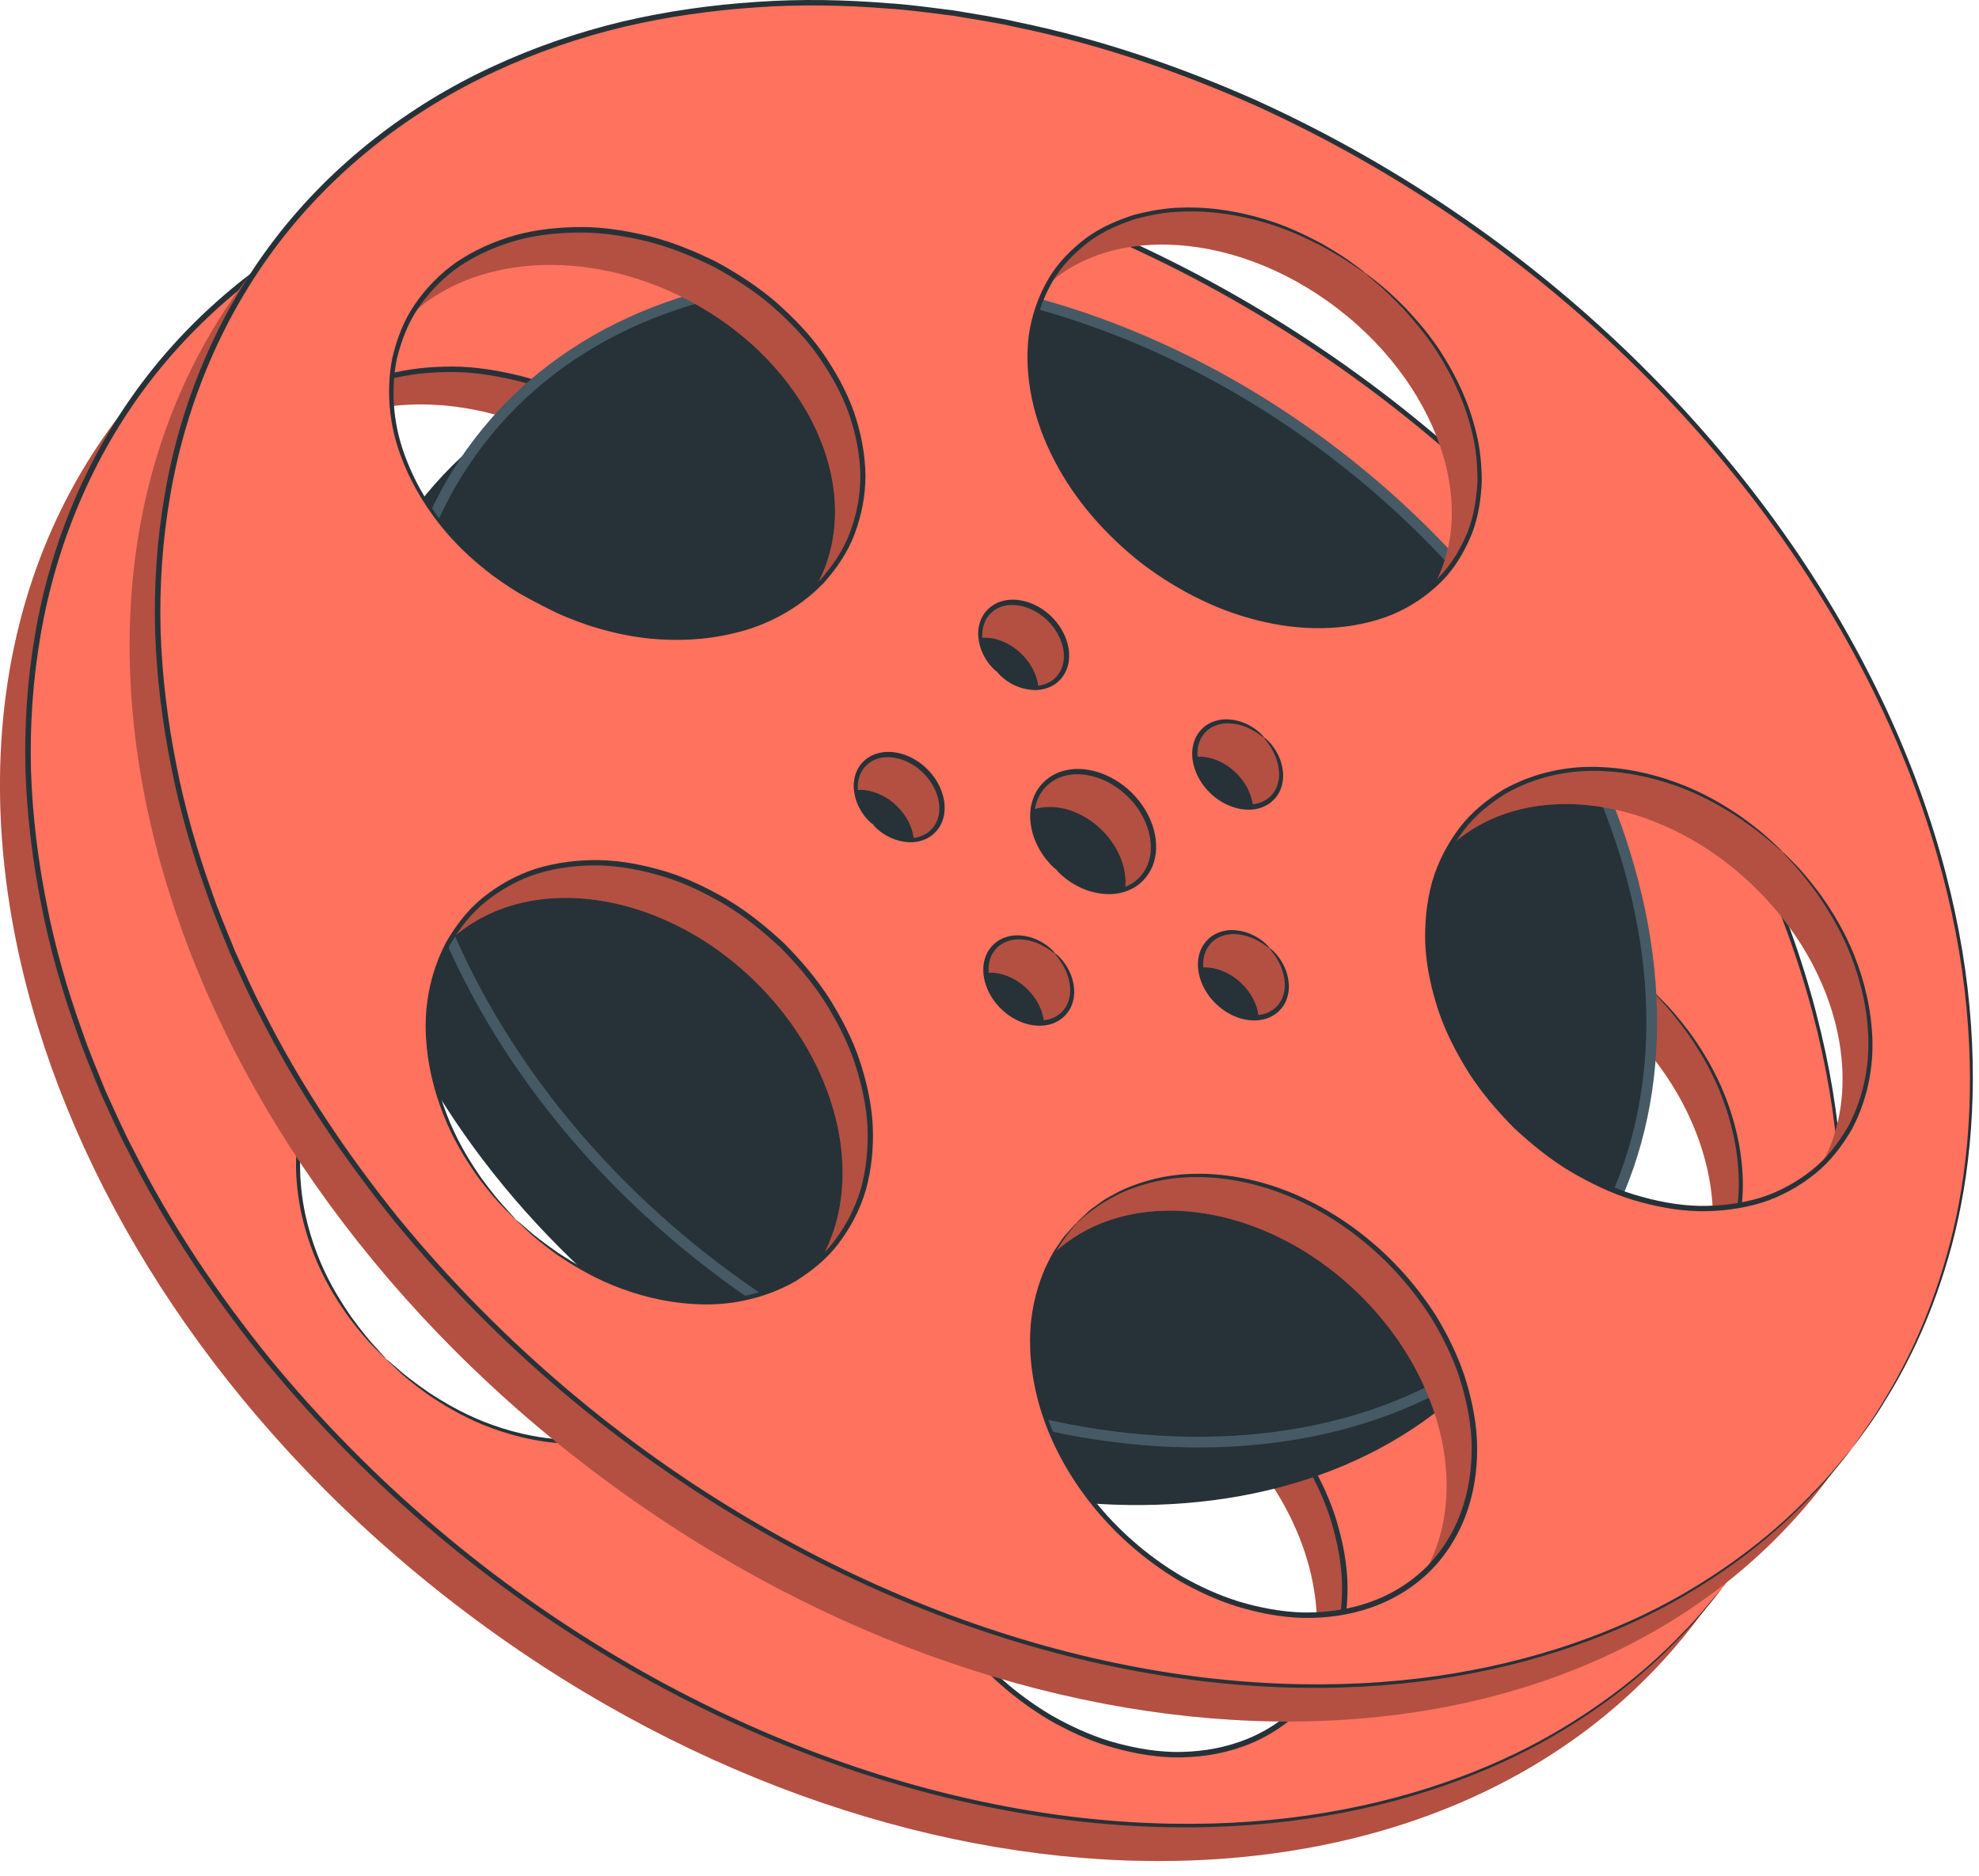
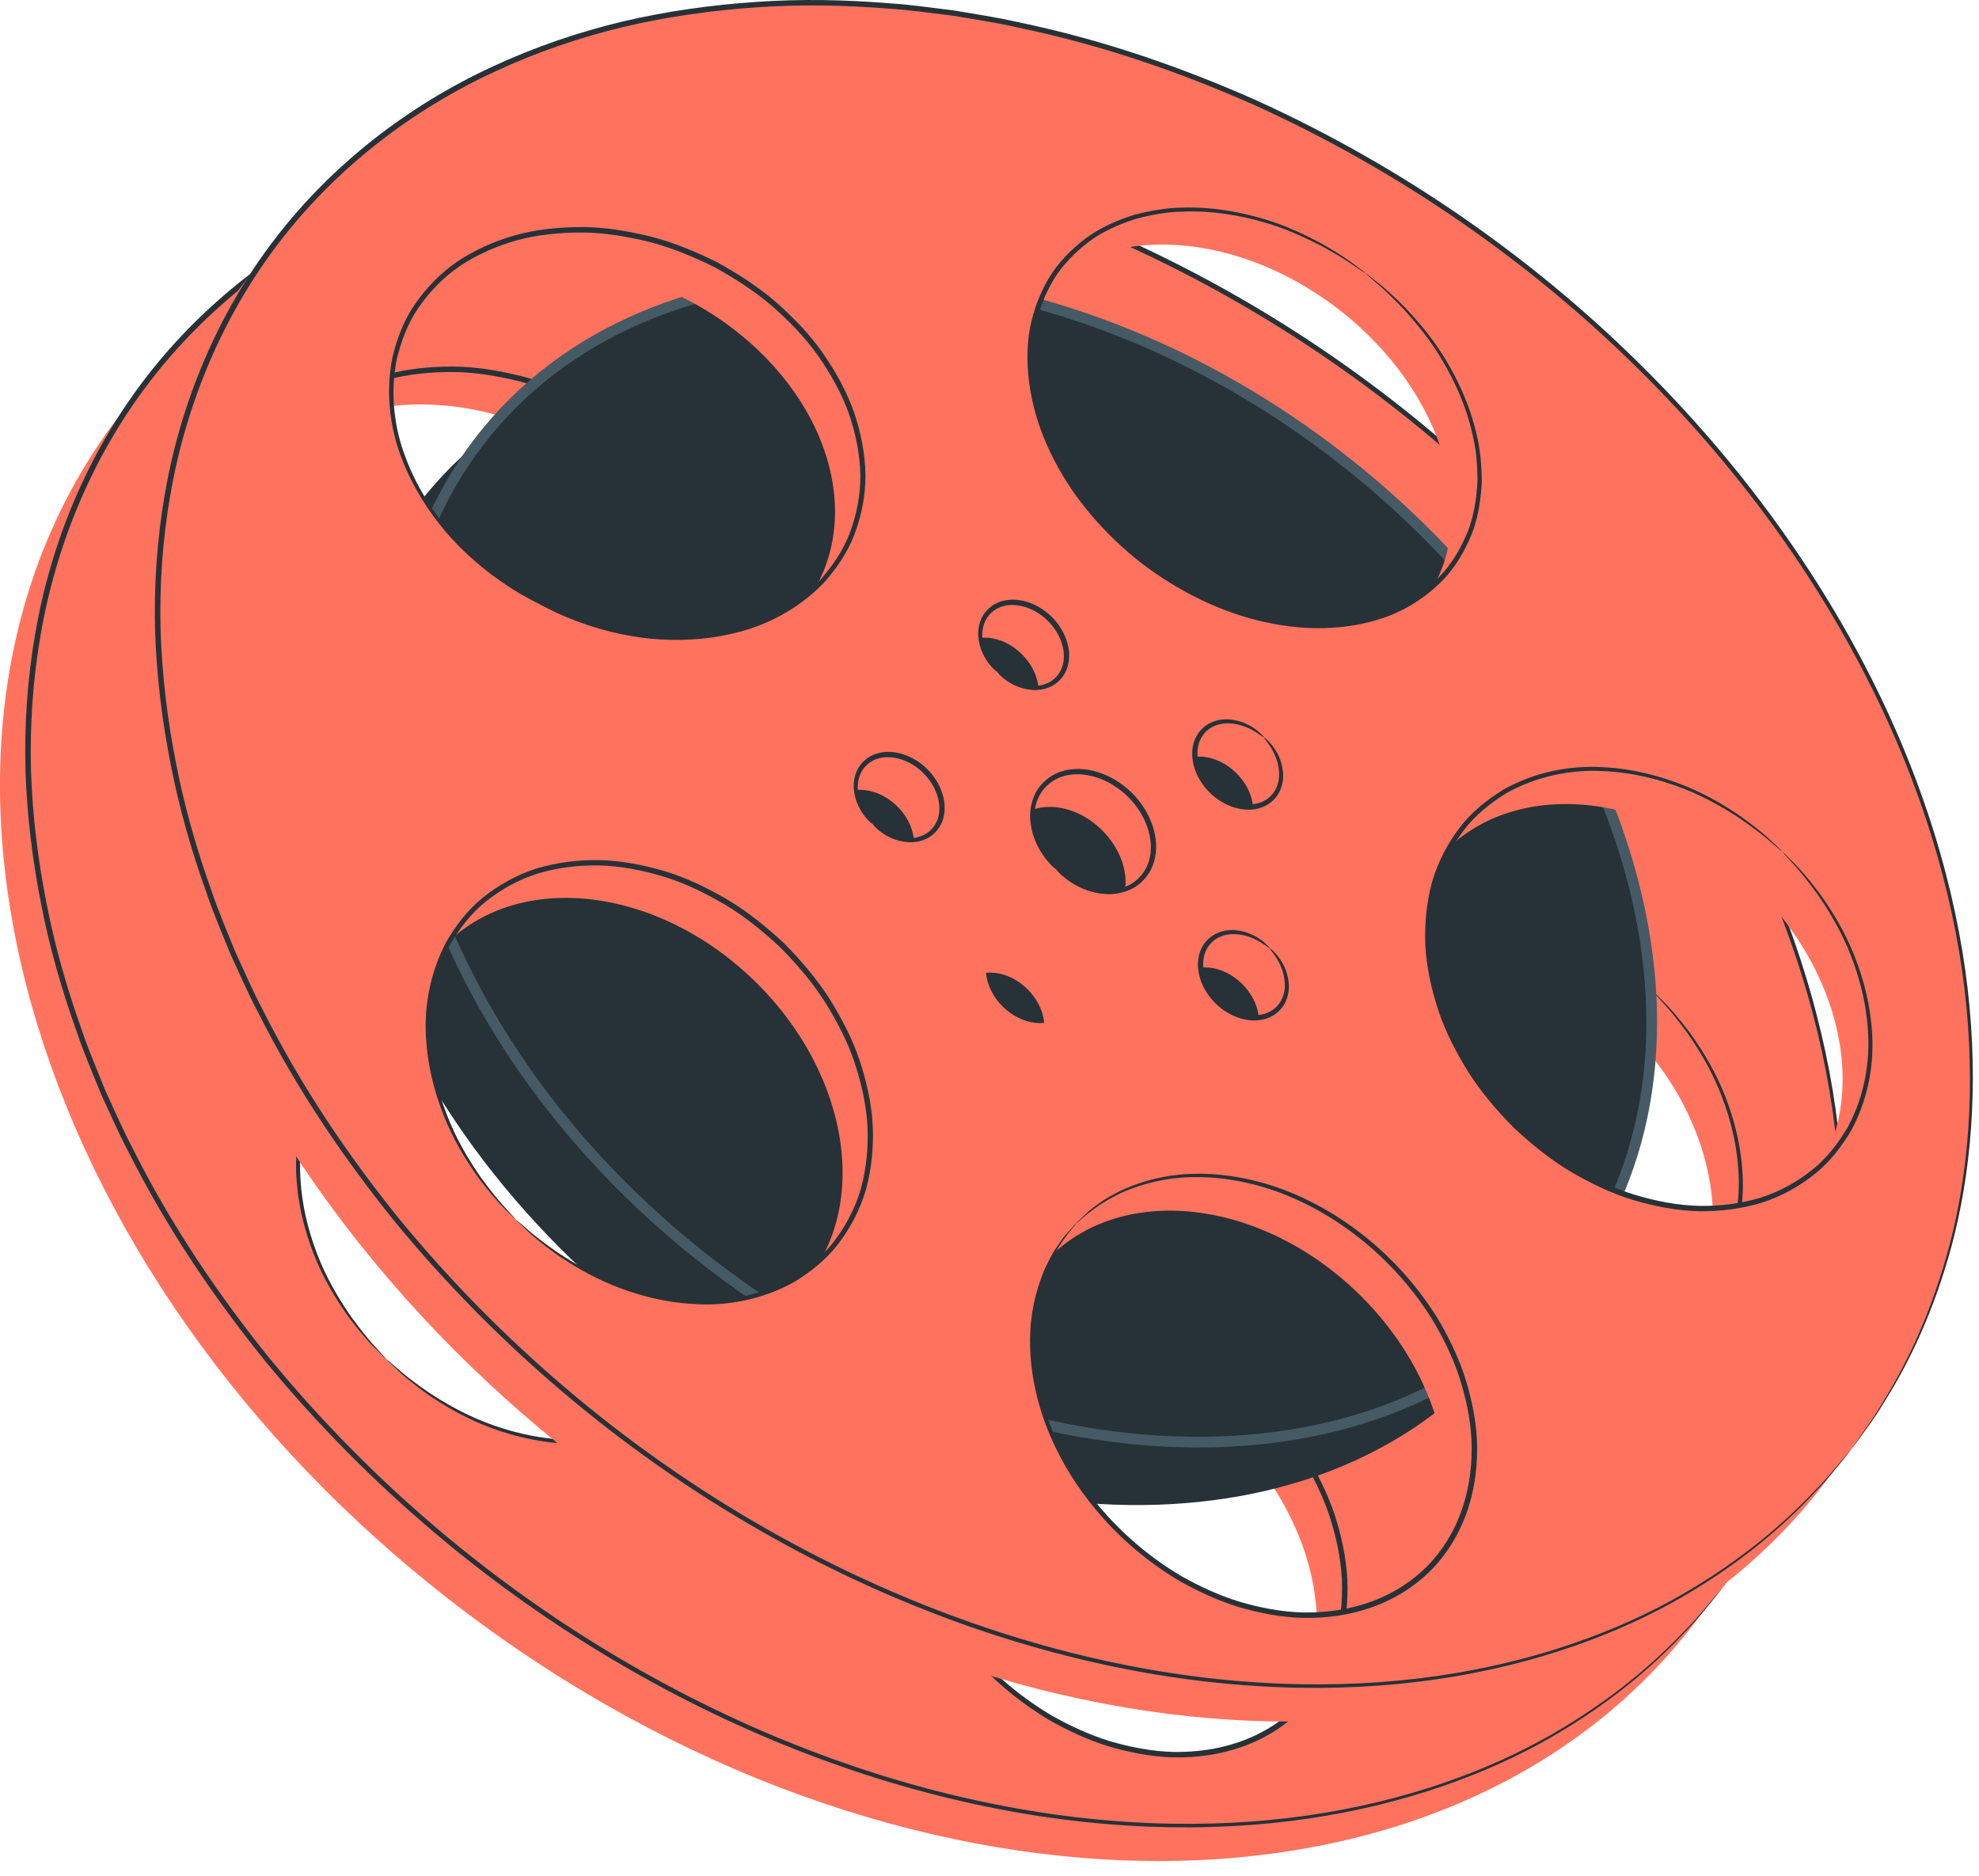
<svg xmlns="http://www.w3.org/2000/svg" width="77" height="73" viewBox="0 0 77 73" fill="none">
  <path d="M65.934 63.151C75.599 50.545 69.715 29.808 52.792 16.833C35.87 3.858 14.316 3.559 4.651 16.164C-5.014 28.77 0.87 49.507 17.793 62.482C34.715 75.457 56.269 75.757 65.934 63.151ZM63.223 39.943C67.021 43.641 67.777 49.026 64.91 51.97C62.044 54.913 56.641 54.301 52.843 50.602C49.044 46.903 48.289 41.519 51.155 38.575C54.022 35.632 59.425 36.244 63.223 39.943ZM34.921 43.902C35.661 44.623 35.809 45.673 35.25 46.246C34.691 46.82 33.638 46.701 32.898 45.98C32.157 45.259 32.01 44.209 32.569 43.635C33.128 43.062 34.181 43.181 34.921 43.902ZM43.273 43.698C44.013 44.419 44.16 45.468 43.602 46.042C43.043 46.616 41.99 46.496 41.249 45.776C40.509 45.055 40.361 44.005 40.92 43.431C41.479 42.857 42.532 42.977 43.273 43.698ZM34.968 40.63C33.928 39.616 33.72 38.14 34.506 37.333C35.291 36.527 36.772 36.694 37.813 37.708C38.854 38.722 39.061 40.197 38.276 41.004C37.49 41.811 36.009 41.643 34.968 40.63ZM46.998 17.43C51.205 20.656 52.688 25.785 50.31 28.886C47.932 31.987 42.594 31.886 38.386 28.66C34.179 25.434 32.696 20.305 35.074 17.204C37.452 14.103 42.79 14.204 46.998 17.43ZM14.821 30.282C10.122 27.828 7.854 22.886 9.757 19.244C11.659 15.602 17.011 14.64 21.71 17.095C26.409 19.55 28.676 24.492 26.774 28.133C24.872 31.775 19.52 32.737 14.821 30.282ZM32.677 32.944C31.937 32.223 31.789 31.174 32.348 30.599C32.907 30.026 33.96 30.145 34.7 30.866C35.441 31.587 35.588 32.636 35.03 33.211C34.471 33.784 33.417 33.665 32.677 32.944ZM43.049 35.496C43.79 36.217 43.937 37.266 43.378 37.84C42.82 38.414 41.766 38.295 41.026 37.574C40.285 36.853 40.138 35.803 40.697 35.229C41.256 34.655 42.309 34.775 43.049 35.496ZM27.832 38.867C27.091 38.146 26.944 37.096 27.503 36.522C28.062 35.948 29.115 36.068 29.855 36.789C30.596 37.51 30.743 38.559 30.184 39.133C29.626 39.707 28.572 39.588 27.832 38.867ZM13.934 54.254C10.136 50.554 9.381 45.17 12.247 42.227C15.113 39.283 20.516 39.896 24.314 43.594C28.112 47.293 28.868 52.678 26.002 55.621C23.135 58.565 17.732 57.952 13.934 54.254ZM35.748 54.396C38.615 51.453 44.018 52.065 47.816 55.764C51.614 59.463 52.37 64.847 49.503 67.791C46.637 70.735 41.234 70.122 37.436 66.423C33.637 62.724 32.882 57.34 35.748 54.396Z" fill="#FF725E" />
  <g opacity="0.3">
-     <path d="M65.934 63.151C75.599 50.545 69.715 29.808 52.792 16.833C35.87 3.858 14.316 3.559 4.651 16.164C-5.014 28.77 0.87 49.507 17.793 62.482C34.715 75.457 56.269 75.757 65.934 63.151ZM63.223 39.943C67.021 43.641 67.777 49.026 64.91 51.97C62.044 54.913 56.641 54.301 52.843 50.602C49.044 46.903 48.289 41.519 51.155 38.575C54.022 35.632 59.425 36.244 63.223 39.943ZM34.921 43.902C35.661 44.623 35.809 45.673 35.25 46.246C34.691 46.82 33.638 46.701 32.898 45.98C32.157 45.259 32.01 44.209 32.569 43.635C33.128 43.062 34.181 43.181 34.921 43.902ZM43.273 43.698C44.013 44.419 44.16 45.468 43.602 46.042C43.043 46.616 41.99 46.496 41.249 45.776C40.509 45.055 40.361 44.005 40.92 43.431C41.479 42.857 42.532 42.977 43.273 43.698ZM34.968 40.63C33.928 39.616 33.72 38.14 34.506 37.333C35.291 36.527 36.772 36.694 37.813 37.708C38.854 38.722 39.061 40.197 38.276 41.004C37.49 41.811 36.009 41.643 34.968 40.63ZM46.998 17.43C51.205 20.656 52.688 25.785 50.31 28.886C47.932 31.987 42.594 31.886 38.386 28.66C34.179 25.434 32.696 20.305 35.074 17.204C37.452 14.103 42.79 14.204 46.998 17.43ZM14.821 30.282C10.122 27.828 7.854 22.886 9.757 19.244C11.659 15.602 17.011 14.64 21.71 17.095C26.409 19.55 28.676 24.492 26.774 28.133C24.872 31.775 19.52 32.737 14.821 30.282ZM32.677 32.944C31.937 32.223 31.789 31.174 32.348 30.599C32.907 30.026 33.96 30.145 34.7 30.866C35.441 31.587 35.588 32.636 35.03 33.211C34.471 33.784 33.417 33.665 32.677 32.944ZM43.049 35.496C43.79 36.217 43.937 37.266 43.378 37.84C42.82 38.414 41.766 38.295 41.026 37.574C40.285 36.853 40.138 35.803 40.697 35.229C41.256 34.655 42.309 34.775 43.049 35.496ZM27.832 38.867C27.091 38.146 26.944 37.096 27.503 36.522C28.062 35.948 29.115 36.068 29.855 36.789C30.596 37.51 30.743 38.559 30.184 39.133C29.626 39.707 28.572 39.588 27.832 38.867ZM13.934 54.254C10.136 50.554 9.381 45.17 12.247 42.227C15.113 39.283 20.516 39.896 24.314 43.594C28.112 47.293 28.868 52.678 26.002 55.621C23.135 58.565 17.732 57.952 13.934 54.254ZM35.748 54.396C38.615 51.453 44.018 52.065 47.816 55.764C51.614 59.463 52.37 64.847 49.503 67.791C46.637 70.735 41.234 70.122 37.436 66.423C33.637 62.724 32.882 57.34 35.748 54.396Z" fill="black" />
-   </g>
+     </g>
  <path d="M67.021 61.777C76.686 49.172 70.802 28.434 53.879 15.46C36.956 2.484 15.403 2.185 5.738 14.79C-3.927 27.396 1.957 48.133 18.88 61.108C35.802 74.083 57.356 74.383 67.021 61.777ZM64.31 38.569C68.108 42.268 68.864 47.652 65.997 50.596C63.131 53.54 57.728 52.927 53.93 49.228C50.132 45.529 49.376 40.145 52.243 37.201C55.109 34.258 60.511 34.87 64.31 38.569ZM36.008 42.528C36.749 43.249 36.896 44.299 36.337 44.873C35.779 45.446 34.725 45.327 33.985 44.606C33.244 43.885 33.097 42.836 33.656 42.261C34.215 41.688 35.268 41.807 36.008 42.528ZM44.359 42.324C45.1 43.045 45.247 44.095 44.689 44.669C44.13 45.242 43.077 45.123 42.336 44.402C41.596 43.681 41.448 42.631 42.007 42.057C42.566 41.484 43.619 41.603 44.359 42.324ZM36.055 39.256C35.014 38.242 34.807 36.767 35.593 35.96C36.379 35.153 37.859 35.321 38.9 36.335C39.941 37.349 40.148 38.824 39.362 39.631C38.577 40.438 37.096 40.27 36.055 39.256ZM48.084 16.056C52.292 19.282 53.775 24.411 51.397 27.513C49.019 30.614 43.681 30.513 39.473 27.287C35.266 24.061 33.783 18.932 36.161 15.831C38.539 12.729 43.877 12.83 48.084 16.056ZM15.908 28.909C11.209 26.454 8.941 21.512 10.844 17.87C12.746 14.229 18.097 13.266 22.797 15.721C27.496 18.176 29.763 23.118 27.861 26.76C25.959 30.401 20.607 31.364 15.908 28.909ZM33.764 31.57C33.023 30.849 32.876 29.799 33.435 29.226C33.994 28.652 35.047 28.771 35.787 29.492C36.528 30.213 36.675 31.263 36.117 31.837C35.557 32.411 34.505 32.292 33.764 31.57ZM44.136 34.123C44.877 34.843 45.024 35.893 44.466 36.467C43.907 37.041 42.854 36.921 42.113 36.2C41.373 35.48 41.225 34.429 41.784 33.856C42.343 33.282 43.396 33.401 44.136 34.123ZM28.919 37.493C28.178 36.772 28.031 35.722 28.59 35.149C29.148 34.575 30.202 34.694 30.942 35.415C31.683 36.136 31.83 37.186 31.271 37.76C30.713 38.334 29.659 38.214 28.919 37.493ZM15.021 52.88C11.223 49.181 10.467 43.797 13.334 40.853C16.2 37.909 21.603 38.522 25.401 42.221C29.2 45.919 29.955 51.304 27.088 54.248C24.222 57.191 18.82 56.579 15.021 52.88ZM36.835 53.023C39.702 50.079 45.105 50.692 48.903 54.39C52.701 58.09 53.457 63.474 50.59 66.417C47.724 69.361 42.321 68.748 38.523 65.05C34.724 61.351 33.969 55.966 36.835 53.023Z" fill="#FF725E" />
  <path d="M36.835 53.023C36.875 53.05 36.267 53.55 35.707 54.786C35.449 55.407 35.215 56.211 35.169 57.171C35.123 58.128 35.259 59.228 35.638 60.374C36.394 62.655 38.18 65.133 40.936 66.76C41.63 67.151 42.372 67.498 43.168 67.745C43.966 67.98 44.805 68.147 45.67 68.169C46.532 68.181 47.413 68.065 48.251 67.768C49.087 67.474 49.873 66.993 50.512 66.343C51.146 65.686 51.606 64.888 51.878 64.044C52.153 63.2 52.246 62.315 52.211 61.453C52.166 60.589 51.977 59.754 51.721 58.963C51.453 58.173 51.087 57.44 50.678 56.757C48.977 54.045 46.452 52.325 44.153 51.631C42.997 51.282 41.893 51.175 40.938 51.247C39.98 51.319 39.183 51.574 38.569 51.849C37.347 52.441 36.863 53.062 36.835 53.023C36.832 53.02 36.865 52.986 36.93 52.922C37.005 52.851 37.103 52.758 37.226 52.641C37.35 52.509 37.535 52.384 37.75 52.233C37.957 52.067 38.229 51.933 38.532 51.772C39.149 51.482 39.955 51.21 40.927 51.126C41.897 51.042 43.019 51.14 44.196 51.484C46.536 52.171 49.108 53.9 50.847 56.652C51.266 57.345 51.641 58.091 51.916 58.896C52.18 59.703 52.375 60.556 52.422 61.442C52.46 62.326 52.366 63.237 52.083 64.111C51.802 64.984 51.324 65.813 50.667 66.494C50.004 67.169 49.187 67.668 48.322 67.971C47.456 68.277 46.549 68.395 45.664 68.381C44.777 68.357 43.919 68.184 43.106 67.942C42.294 67.689 41.539 67.333 40.834 66.933C38.037 65.268 36.241 62.744 35.492 60.422C35.117 59.255 34.99 58.136 35.047 57.165C35.106 56.19 35.357 55.377 35.63 54.753C35.783 54.446 35.91 54.17 36.07 53.959C36.216 53.74 36.335 53.552 36.464 53.424C36.578 53.298 36.668 53.198 36.737 53.121C36.799 53.053 36.832 53.02 36.835 53.023Z" fill="#263238" />
-   <path d="M15.021 52.88C15.024 52.877 15.061 52.906 15.132 52.965C15.21 53.032 15.312 53.119 15.441 53.229C15.704 53.471 16.122 53.793 16.678 54.179C17.244 54.549 17.959 54.977 18.853 55.331C19.746 55.678 20.814 55.969 22.019 56.019C23.219 56.082 24.565 55.84 25.793 55.142C26.386 54.769 26.967 54.313 27.421 53.713C27.872 53.117 28.238 52.426 28.457 51.664C28.665 50.899 28.746 50.084 28.709 49.254C28.664 48.423 28.477 47.588 28.206 46.768C27.932 45.945 27.52 45.16 27.047 44.402C26.565 43.647 25.971 42.955 25.326 42.3C24.654 41.673 23.947 41.097 23.179 40.634C22.409 40.182 21.613 39.79 20.783 39.538C19.956 39.288 19.115 39.124 18.283 39.101C17.453 39.086 16.639 39.189 15.88 39.416C15.124 39.656 14.444 40.04 13.86 40.507C13.272 40.976 12.832 41.57 12.474 42.172C11.809 43.418 11.603 44.771 11.698 45.968C11.78 47.172 12.1 48.232 12.47 49.115C12.847 49.999 13.294 50.702 13.679 51.258C14.08 51.803 14.412 52.213 14.661 52.469C14.774 52.595 14.864 52.695 14.933 52.772C14.994 52.84 15.024 52.877 15.021 52.88C15.018 52.882 14.983 52.851 14.918 52.787C14.845 52.714 14.749 52.619 14.63 52.499C14.37 52.252 14.025 51.849 13.611 51.307C13.212 50.755 12.751 50.053 12.359 49.163C11.974 48.274 11.639 47.203 11.545 45.978C11.439 44.761 11.638 43.374 12.317 42.086C12.681 41.462 13.133 40.847 13.738 40.36C14.339 39.875 15.042 39.475 15.82 39.226C16.602 38.988 17.438 38.88 18.289 38.894C19.142 38.915 20.001 39.082 20.847 39.335C21.694 39.591 22.506 39.989 23.291 40.449C24.074 40.92 24.794 41.506 25.478 42.144C26.134 42.81 26.737 43.515 27.229 44.284C27.709 45.057 28.129 45.858 28.407 46.698C28.683 47.536 28.872 48.39 28.916 49.242C28.952 50.093 28.866 50.931 28.649 51.718C28.422 52.503 28.04 53.216 27.571 53.829C27.1 54.447 26.498 54.915 25.884 55.296C24.615 56.009 23.234 56.245 22.014 56.171C20.787 56.111 19.707 55.804 18.808 55.443C17.908 55.074 17.194 54.632 16.631 54.248C16.079 53.849 15.667 53.514 15.413 53.261C15.29 53.145 15.192 53.052 15.117 52.981C15.051 52.916 15.018 52.882 15.021 52.88Z" fill="#263238" />
+   <path d="M15.021 52.88C15.024 52.877 15.061 52.906 15.132 52.965C15.21 53.032 15.312 53.119 15.441 53.229C15.704 53.471 16.122 53.793 16.678 54.179C17.244 54.549 17.959 54.977 18.853 55.331C19.746 55.678 20.814 55.969 22.019 56.019C23.219 56.082 24.565 55.84 25.793 55.142C26.386 54.769 26.967 54.313 27.421 53.713C27.872 53.117 28.238 52.426 28.457 51.664C28.665 50.899 28.746 50.084 28.709 49.254C28.664 48.423 28.477 47.588 28.206 46.768C27.932 45.945 27.52 45.16 27.047 44.402C26.565 43.647 25.971 42.955 25.326 42.3C24.654 41.673 23.947 41.097 23.179 40.634C22.409 40.182 21.613 39.79 20.783 39.538C17.453 39.086 16.639 39.189 15.88 39.416C15.124 39.656 14.444 40.04 13.86 40.507C13.272 40.976 12.832 41.57 12.474 42.172C11.809 43.418 11.603 44.771 11.698 45.968C11.78 47.172 12.1 48.232 12.47 49.115C12.847 49.999 13.294 50.702 13.679 51.258C14.08 51.803 14.412 52.213 14.661 52.469C14.774 52.595 14.864 52.695 14.933 52.772C14.994 52.84 15.024 52.877 15.021 52.88C15.018 52.882 14.983 52.851 14.918 52.787C14.845 52.714 14.749 52.619 14.63 52.499C14.37 52.252 14.025 51.849 13.611 51.307C13.212 50.755 12.751 50.053 12.359 49.163C11.974 48.274 11.639 47.203 11.545 45.978C11.439 44.761 11.638 43.374 12.317 42.086C12.681 41.462 13.133 40.847 13.738 40.36C14.339 39.875 15.042 39.475 15.82 39.226C16.602 38.988 17.438 38.88 18.289 38.894C19.142 38.915 20.001 39.082 20.847 39.335C21.694 39.591 22.506 39.989 23.291 40.449C24.074 40.92 24.794 41.506 25.478 42.144C26.134 42.81 26.737 43.515 27.229 44.284C27.709 45.057 28.129 45.858 28.407 46.698C28.683 47.536 28.872 48.39 28.916 49.242C28.952 50.093 28.866 50.931 28.649 51.718C28.422 52.503 28.04 53.216 27.571 53.829C27.1 54.447 26.498 54.915 25.884 55.296C24.615 56.009 23.234 56.245 22.014 56.171C20.787 56.111 19.707 55.804 18.808 55.443C17.908 55.074 17.194 54.632 16.631 54.248C16.079 53.849 15.667 53.514 15.413 53.261C15.29 53.145 15.192 53.052 15.117 52.981C15.051 52.916 15.018 52.882 15.021 52.88Z" fill="#263238" />
  <path d="M28.919 37.493C28.931 37.479 29.04 37.579 29.261 37.718C29.48 37.851 29.829 38.03 30.285 38.043C30.511 38.051 30.759 38.002 30.982 37.871C31.202 37.738 31.383 37.513 31.46 37.234C31.617 36.668 31.361 35.97 30.866 35.493C30.376 35.011 29.672 34.773 29.11 34.945C28.832 35.03 28.612 35.217 28.485 35.441C28.361 35.667 28.318 35.917 28.332 36.142C28.357 36.598 28.546 36.941 28.684 37.157C28.829 37.374 28.932 37.48 28.919 37.493C28.911 37.501 28.787 37.416 28.616 37.207C28.452 36.998 28.228 36.65 28.179 36.152C28.154 35.906 28.19 35.622 28.328 35.354C28.468 35.089 28.726 34.859 29.05 34.755C29.705 34.545 30.482 34.813 31.018 35.338C31.555 35.859 31.845 36.629 31.652 37.289C31.556 37.615 31.334 37.879 31.072 38.026C30.808 38.171 30.525 38.215 30.279 38.196C29.78 38.16 29.426 37.946 29.213 37.787C29 37.622 28.911 37.5 28.919 37.493Z" fill="#263238" />
  <path d="M44.136 34.122C44.123 34.136 44.014 34.036 43.794 33.897C43.574 33.765 43.226 33.585 42.769 33.572C42.544 33.564 42.295 33.614 42.073 33.744C41.853 33.877 41.672 34.102 41.594 34.382C41.437 34.948 41.694 35.645 42.189 36.122C42.679 36.604 43.383 36.842 43.945 36.67C44.222 36.585 44.443 36.398 44.57 36.175C44.694 35.949 44.737 35.699 44.723 35.474C44.698 35.018 44.509 34.674 44.371 34.458C44.226 34.241 44.123 34.136 44.136 34.122C44.143 34.114 44.267 34.199 44.439 34.409C44.603 34.618 44.826 34.965 44.876 35.463C44.901 35.709 44.865 35.993 44.727 36.261C44.587 36.526 44.328 36.756 44.005 36.861C43.35 37.07 42.572 36.802 42.037 36.278C41.499 35.757 41.21 34.987 41.402 34.327C41.498 34.001 41.721 33.736 41.982 33.589C42.246 33.444 42.53 33.401 42.776 33.419C43.275 33.455 43.628 33.67 43.841 33.828C44.055 33.993 44.144 34.115 44.136 34.122Z" fill="#263238" />
  <path d="M33.764 31.57C33.777 31.556 33.886 31.656 34.106 31.795C34.326 31.928 34.674 32.107 35.131 32.12C35.356 32.128 35.605 32.079 35.827 31.948C36.047 31.815 36.228 31.59 36.305 31.311C36.463 30.744 36.206 30.047 35.711 29.57C35.221 29.088 34.517 28.85 33.955 29.022C33.678 29.107 33.458 29.294 33.33 29.518C33.206 29.744 33.163 29.994 33.177 30.219C33.203 30.675 33.391 31.018 33.529 31.234C33.674 31.451 33.777 31.557 33.764 31.57C33.757 31.578 33.633 31.493 33.461 31.284C33.297 31.074 33.074 30.727 33.025 30.229C32.999 29.984 33.035 29.699 33.173 29.431C33.313 29.166 33.572 28.936 33.895 28.832C34.55 28.622 35.327 28.89 35.863 29.415C36.401 29.936 36.69 30.705 36.497 31.366C36.401 31.692 36.179 31.956 35.917 32.103C35.653 32.248 35.37 32.292 35.124 32.273C34.625 32.237 34.272 32.022 34.058 31.864C33.844 31.699 33.756 31.578 33.764 31.57Z" fill="#263238" />
  <path d="M15.908 28.909C15.909 28.905 15.954 28.922 16.038 28.958C16.133 29 16.256 29.054 16.411 29.123C16.732 29.279 17.225 29.468 17.868 29.678C18.517 29.871 19.324 30.075 20.282 30.158C21.236 30.235 22.343 30.207 23.513 29.91C24.68 29.626 25.9 29.008 26.876 27.988C27.337 27.46 27.764 26.857 28.026 26.151C28.287 25.451 28.44 24.685 28.431 23.892C28.411 23.1 28.256 22.295 27.982 21.511C27.701 20.728 27.282 19.981 26.788 19.273C26.29 18.564 25.669 17.929 24.999 17.339C24.32 16.754 23.553 16.261 22.748 15.818C21.924 15.41 21.081 15.062 20.213 14.838C19.345 14.626 18.47 14.478 17.603 14.475C16.739 14.473 15.887 14.556 15.083 14.773C14.283 14.996 13.534 15.328 12.872 15.764C12.216 16.21 11.674 16.773 11.249 17.388C10.819 18.006 10.569 18.701 10.398 19.381C10.118 20.765 10.309 22.12 10.743 23.24C11.166 24.37 11.777 25.294 12.384 26.034C13 26.773 13.629 27.318 14.157 27.74C14.697 28.148 15.134 28.445 15.446 28.619C15.59 28.707 15.705 28.777 15.793 28.831C15.87 28.879 15.909 28.905 15.908 28.909C15.906 28.912 15.864 28.892 15.782 28.85C15.691 28.801 15.572 28.737 15.423 28.656C15.103 28.494 14.657 28.207 14.106 27.807C13.566 27.392 12.923 26.851 12.291 26.112C11.668 25.37 11.04 24.44 10.599 23.294C10.149 22.157 9.942 20.772 10.223 19.343C10.393 18.641 10.65 17.923 11.09 17.282C11.527 16.645 12.085 16.061 12.759 15.599C13.44 15.148 14.209 14.805 15.029 14.574C15.852 14.35 16.724 14.263 17.606 14.263C18.491 14.265 19.384 14.414 20.267 14.63C21.152 14.857 22.01 15.211 22.848 15.626C23.667 16.077 24.448 16.579 25.139 17.175C25.821 17.777 26.453 18.424 26.96 19.149C27.464 19.873 27.89 20.637 28.176 21.441C28.455 22.246 28.613 23.073 28.631 23.89C28.637 24.707 28.476 25.499 28.203 26.221C27.929 26.949 27.485 27.569 27.007 28.11C25.995 29.157 24.74 29.779 23.55 30.058C22.358 30.352 21.235 30.367 20.27 30.279C19.303 30.183 18.492 29.965 17.842 29.758C17.199 29.534 16.708 29.332 16.392 29.162C16.241 29.086 16.12 29.024 16.029 28.978C15.947 28.935 15.906 28.912 15.908 28.909Z" fill="#263238" />
  <path d="M48.084 16.056C48.082 16.059 48.042 16.035 47.966 15.986C47.882 15.93 47.773 15.856 47.635 15.764C47.351 15.559 46.908 15.292 46.327 14.972C45.733 14.677 44.999 14.317 44.09 14.064C43.187 13.807 42.12 13.612 40.938 13.661C40.348 13.675 39.736 13.785 39.117 13.953C38.508 14.154 37.888 14.417 37.331 14.828C36.786 15.244 36.27 15.753 35.902 16.391C35.536 17.026 35.287 17.75 35.18 18.518C34.998 20.062 35.37 21.725 36.157 23.224C36.934 24.737 38.118 26.09 39.538 27.2C40.978 28.283 42.593 29.076 44.255 29.434C45.909 29.805 47.611 29.732 49.056 29.156C49.77 28.854 50.404 28.425 50.922 27.907C51.443 27.387 51.8 26.755 52.062 26.121C52.314 25.477 52.407 24.809 52.443 24.169C52.444 23.528 52.392 22.908 52.252 22.334C51.992 21.181 51.527 20.2 51.044 19.395C50.564 18.583 50.026 17.968 49.587 17.472C49.127 16.993 48.755 16.634 48.482 16.414C48.358 16.305 48.258 16.218 48.182 16.151C48.115 16.091 48.082 16.059 48.084 16.056C48.086 16.053 48.124 16.079 48.196 16.134C48.276 16.197 48.38 16.278 48.51 16.38C48.792 16.59 49.176 16.941 49.648 17.413C50.099 17.904 50.652 18.516 51.147 19.331C51.645 20.139 52.127 21.128 52.401 22.3C52.548 22.883 52.607 23.516 52.61 24.173C52.578 24.83 52.486 25.517 52.23 26.185C51.964 26.842 51.596 27.498 51.059 28.039C50.525 28.58 49.869 29.026 49.132 29.341C47.642 29.941 45.898 30.017 44.211 29.641C42.514 29.278 40.87 28.473 39.407 27.371C37.964 26.243 36.76 24.866 35.97 23.322C35.169 21.79 34.79 20.086 34.983 18.492C35.095 17.698 35.356 16.949 35.739 16.293C36.123 15.633 36.661 15.108 37.226 14.681C37.804 14.26 38.444 13.993 39.07 13.791C39.706 13.624 40.332 13.516 40.933 13.507C42.136 13.467 43.216 13.676 44.126 13.947C45.041 14.214 45.776 14.589 46.367 14.898C46.946 15.231 47.384 15.51 47.661 15.728C47.793 15.828 47.899 15.907 47.98 15.968C48.051 16.024 48.087 16.053 48.084 16.056Z" fill="#263238" />
  <path d="M36.055 39.256C36.069 39.241 36.218 39.386 36.527 39.587C36.834 39.778 37.325 40.038 37.976 40.061C38.297 40.074 38.653 40.005 38.974 39.82C39.292 39.63 39.555 39.305 39.668 38.903C39.896 38.088 39.529 37.093 38.825 36.413C38.126 35.727 37.121 35.385 36.312 35.635C35.913 35.758 35.596 36.03 35.414 36.353C35.237 36.679 35.178 37.037 35.2 37.358C35.24 38.008 35.513 38.492 35.712 38.794C35.921 39.097 36.07 39.242 36.055 39.256C36.05 39.262 36.01 39.23 35.936 39.163C35.861 39.098 35.762 38.99 35.644 38.843C35.419 38.548 35.111 38.06 35.047 37.368C35.014 37.027 35.066 36.635 35.257 36.267C35.451 35.902 35.807 35.587 36.252 35.445C37.154 35.157 38.232 35.529 38.976 36.257C39.723 36.981 40.123 38.049 39.86 38.958C39.729 39.407 39.424 39.771 39.065 39.975C38.702 40.176 38.311 40.238 37.969 40.214C37.276 40.168 36.78 39.874 36.479 39.656C36.329 39.542 36.219 39.446 36.152 39.373C36.083 39.301 36.05 39.261 36.055 39.256Z" fill="#263238" />
  <path d="M44.36 42.324C44.347 42.338 44.238 42.237 44.017 42.099C43.798 41.967 43.449 41.787 42.993 41.774C42.767 41.766 42.519 41.816 42.296 41.946C42.076 42.079 41.895 42.304 41.818 42.584C41.661 43.15 41.917 43.847 42.412 44.324C42.902 44.806 43.606 45.044 44.168 44.872C44.446 44.787 44.666 44.6 44.793 44.377C44.917 44.151 44.96 43.901 44.946 43.675C44.921 43.22 44.732 42.876 44.594 42.66C44.449 42.443 44.346 42.337 44.36 42.324C44.367 42.316 44.491 42.401 44.662 42.611C44.826 42.82 45.05 43.167 45.099 43.665C45.124 43.911 45.088 44.195 44.95 44.463C44.81 44.728 44.552 44.958 44.228 45.062C43.574 45.272 42.796 45.004 42.261 44.479C41.723 43.958 41.434 43.188 41.626 42.528C41.722 42.202 41.944 41.938 42.206 41.791C42.47 41.646 42.753 41.602 42.999 41.621C43.499 41.657 43.852 41.871 44.065 42.029C44.279 42.195 44.367 42.317 44.36 42.324Z" fill="#263238" />
-   <path d="M36.008 42.528C35.995 42.542 35.887 42.442 35.666 42.303C35.446 42.171 35.097 41.991 34.641 41.978C34.416 41.97 34.167 42.02 33.945 42.15C33.725 42.283 33.544 42.508 33.466 42.788C33.309 43.354 33.566 44.051 34.06 44.528C34.55 45.01 35.255 45.248 35.817 45.076C36.094 44.991 36.314 44.804 36.442 44.581C36.566 44.355 36.609 44.105 36.595 43.88C36.569 43.424 36.38 43.08 36.242 42.864C36.098 42.648 35.994 42.541 36.008 42.528C36.015 42.52 36.139 42.605 36.311 42.815C36.474 43.024 36.698 43.371 36.747 43.869C36.772 44.115 36.737 44.399 36.599 44.667C36.459 44.933 36.2 45.162 35.877 45.267C35.221 45.477 34.444 45.208 33.909 44.684C33.371 44.163 33.082 43.393 33.275 42.733C33.37 42.407 33.593 42.142 33.855 41.995C34.119 41.85 34.402 41.807 34.648 41.825C35.147 41.861 35.5 42.076 35.714 42.234C35.927 42.399 36.016 42.521 36.008 42.528Z" fill="#263238" />
  <path d="M64.31 38.569C64.307 38.572 64.27 38.543 64.199 38.484C64.12 38.417 64.019 38.33 63.89 38.22C63.627 37.978 63.208 37.656 62.652 37.27C62.086 36.9 61.372 36.472 60.478 36.118C59.585 35.771 58.517 35.48 57.311 35.43C56.112 35.367 54.765 35.61 53.538 36.307C52.945 36.681 52.363 37.136 51.91 37.737C51.459 38.333 51.093 39.023 50.874 39.785C50.666 40.55 50.585 41.365 50.622 42.195C50.667 43.026 50.853 43.862 51.125 44.682C51.398 45.505 51.811 46.29 52.283 47.048C52.766 47.803 53.36 48.495 54.004 49.15C54.676 49.776 55.384 50.353 56.151 50.816C56.922 51.268 57.718 51.66 58.548 51.912C59.375 52.161 60.215 52.326 61.047 52.349C61.878 52.364 62.691 52.261 63.45 52.033C64.207 51.794 64.887 51.41 65.471 50.943C66.059 50.474 66.499 49.88 66.856 49.277C67.522 48.031 67.728 46.679 67.633 45.482C67.551 44.278 67.231 43.218 66.861 42.335C66.483 41.45 66.037 40.748 65.652 40.192C65.251 39.647 64.918 39.237 64.67 38.98C64.556 38.854 64.466 38.755 64.397 38.678C64.337 38.609 64.307 38.572 64.31 38.569C64.312 38.566 64.347 38.598 64.413 38.662C64.486 38.735 64.581 38.83 64.701 38.95C64.961 39.198 65.306 39.6 65.72 40.142C66.118 40.694 66.579 41.397 66.972 42.286C67.357 43.175 67.692 44.246 67.786 45.471C67.892 46.688 67.693 48.075 67.014 49.363C66.649 49.987 66.198 50.602 65.592 51.089C64.992 51.574 64.289 51.975 63.51 52.223C62.729 52.461 61.893 52.569 61.042 52.555C60.189 52.534 59.329 52.368 58.484 52.114C57.637 51.859 56.825 51.46 56.039 51C55.257 50.529 54.537 49.943 53.853 49.306C53.197 48.639 52.593 47.934 52.102 47.165C51.621 46.393 51.202 45.592 50.923 44.752C50.647 43.913 50.459 43.059 50.415 42.207C50.378 41.356 50.464 40.518 50.681 39.731C50.909 38.946 51.291 38.233 51.759 37.62C52.23 37.002 52.833 36.534 53.447 36.153C54.716 35.44 56.097 35.204 57.317 35.278C58.544 35.338 59.623 35.645 60.523 36.006C61.422 36.375 62.136 36.817 62.699 37.201C63.252 37.6 63.663 37.935 63.918 38.188C64.041 38.304 64.139 38.397 64.214 38.468C64.28 38.532 64.312 38.566 64.31 38.569Z" fill="#263238" />
  <path d="M67.02 61.777C67.02 61.777 66.908 61.925 66.68 62.209C66.449 62.489 66.126 62.924 65.629 63.432C64.671 64.471 63.13 65.925 60.819 67.323C58.52 68.725 55.411 69.998 51.631 70.646C47.857 71.299 43.421 71.296 38.688 70.358C33.959 69.427 28.934 67.573 24.045 64.698C19.158 61.831 14.406 57.923 10.349 52.998C8.344 50.521 6.496 47.803 4.997 44.816C4.604 44.079 4.274 43.306 3.919 42.541C3.604 41.758 3.266 40.98 2.994 40.172C2.419 38.569 1.937 36.911 1.606 35.205C1.267 33.502 1.05 31.758 0.992 29.991C0.944 28.224 1.062 26.437 1.368 24.668C1.973 21.131 3.399 17.662 5.648 14.729C7.898 11.793 10.877 9.513 14.136 8.01C15.766 7.254 17.461 6.676 19.18 6.263C20.902 5.861 22.643 5.616 24.376 5.502C26.11 5.379 27.836 5.413 29.534 5.552C30.386 5.606 31.225 5.73 32.063 5.832C32.894 5.976 33.726 6.093 34.54 6.282C37.814 6.955 40.919 8.034 43.833 9.327C49.642 11.967 54.65 15.542 58.688 19.518C62.734 23.494 65.828 27.865 67.954 32.192C70.088 36.519 71.242 40.802 71.59 44.616C71.945 48.434 71.523 51.767 70.766 54.35C70.015 56.945 69.011 58.81 68.256 60.005C67.895 60.616 67.558 61.041 67.348 61.337C67.135 61.63 67.02 61.777 67.02 61.777C67.02 61.777 67.123 61.621 67.331 61.324C67.535 61.024 67.865 60.595 68.22 59.981C68.962 58.782 69.95 56.916 70.686 54.327C71.428 51.749 71.835 48.429 71.47 44.627C71.112 40.829 69.952 36.566 67.817 32.259C65.69 27.953 62.599 23.603 58.562 19.646C54.534 15.69 49.539 12.133 43.751 9.509C40.849 8.224 37.756 7.152 34.498 6.485C33.688 6.297 32.86 6.181 32.033 6.038C31.2 5.937 30.364 5.814 29.518 5.762C27.829 5.625 26.112 5.591 24.39 5.714C22.668 5.829 20.939 6.072 19.23 6.472C17.523 6.882 15.842 7.456 14.227 8.206C10.996 9.697 8.048 11.955 5.82 14.861C3.594 17.766 2.181 21.199 1.581 24.705C1.277 26.459 1.159 28.232 1.206 29.985C1.263 31.739 1.478 33.471 1.814 35.164C2.142 36.858 2.62 38.507 3.191 40.102C3.462 40.905 3.797 41.68 4.11 42.458C4.464 43.219 4.791 43.989 5.182 44.722C6.672 47.695 8.509 50.403 10.504 52.872C14.539 57.78 19.27 61.68 24.136 64.543C29.004 67.415 34.007 69.271 38.718 70.207C43.431 71.151 47.85 71.165 51.61 70.526C55.377 69.892 58.478 68.637 60.776 67.251C63.085 65.869 64.63 64.429 65.597 63.401C66.097 62.9 66.426 62.469 66.662 62.194C66.897 61.917 67.02 61.777 67.02 61.777Z" fill="#263238" />
  <path d="M58.667 52.154C65.355 43.431 61.284 29.082 49.574 20.103C37.864 11.124 22.949 10.916 16.261 19.639C9.573 28.361 13.644 42.711 25.354 51.69C37.064 60.669 51.979 60.877 58.667 52.154Z" fill="#263238" />
  <path d="M61.049 49.709C67.738 40.986 63.666 26.636 51.956 17.657C40.246 8.678 25.331 8.471 18.643 17.193C11.955 25.916 16.026 40.266 27.736 49.245C39.446 58.224 54.361 58.431 61.049 49.709Z" fill="#263238" />
  <path d="M46.618 56.322C46.501 56.322 46.383 56.321 46.266 56.319C39.93 56.231 33.302 53.776 27.603 49.407C15.821 40.374 11.724 25.865 18.471 17.066C25.218 8.266 40.291 8.456 52.075 17.49C57.773 21.86 61.864 27.623 63.594 33.719C65.33 39.837 64.482 45.559 61.206 49.832C57.992 54.024 52.821 56.322 46.618 56.322ZM33.068 10.999C27.238 10.999 22.037 13.099 18.801 17.319C12.194 25.936 16.256 40.183 27.857 49.077C33.484 53.392 40.025 55.816 46.272 55.903C52.476 55.989 57.684 53.744 60.877 49.578C64.07 45.413 64.893 39.821 63.194 33.832C61.488 27.822 57.45 22.135 51.821 17.82C45.902 13.281 39.143 10.999 33.068 10.999Z" fill="#455A64" />
  <path d="M70.977 57.724C80.642 45.118 74.758 24.381 57.835 11.406C40.912 -1.569 19.359 -1.869 9.694 10.737C0.029 23.343 5.913 44.08 22.836 57.055C39.758 70.03 61.312 70.329 70.977 57.724ZM68.266 34.516C72.064 38.214 72.82 43.599 69.953 46.543C67.087 49.486 61.684 48.873 57.886 45.175C54.088 41.476 53.332 36.091 56.198 33.148C59.065 30.205 64.468 30.817 68.266 34.516ZM39.964 38.475C40.704 39.196 40.852 40.246 40.293 40.819C39.734 41.393 38.681 41.273 37.941 40.553C37.2 39.832 37.053 38.782 37.611 38.208C38.171 37.634 39.224 37.754 39.964 38.475ZM48.316 38.27C49.056 38.991 49.203 40.041 48.645 40.615C48.086 41.189 47.033 41.069 46.292 40.348C45.552 39.627 45.404 38.577 45.963 38.004C46.522 37.43 47.575 37.55 48.316 38.27ZM40.011 35.203C38.971 34.189 38.763 32.713 39.549 31.907C40.334 31.1 41.815 31.267 42.856 32.281C43.897 33.295 44.104 34.771 43.319 35.578C42.533 36.384 41.052 36.217 40.011 35.203ZM52.04 12.002C56.248 15.229 57.731 20.358 55.353 23.459C52.975 26.561 47.637 26.459 43.429 23.234C39.222 20.008 37.739 14.879 40.117 11.777C42.495 8.676 47.833 8.777 52.04 12.002ZM19.864 24.855C15.165 22.401 12.897 17.458 14.8 13.817C16.702 10.175 22.053 9.213 26.753 11.668C31.452 14.123 33.719 19.065 31.817 22.706C29.915 26.348 24.563 27.31 19.864 24.855ZM37.72 27.517C36.98 26.796 36.832 25.746 37.391 25.172C37.95 24.599 39.003 24.718 39.743 25.439C40.484 26.16 40.631 27.209 40.072 27.784C39.513 28.358 38.46 28.238 37.72 27.517ZM48.092 30.069C48.833 30.79 48.98 31.84 48.421 32.414C47.862 32.987 46.809 32.868 46.069 32.147C45.328 31.426 45.181 30.376 45.74 29.802C46.299 29.228 47.352 29.348 48.092 30.069ZM32.875 33.44C32.134 32.719 31.987 31.669 32.546 31.095C33.105 30.521 34.158 30.641 34.898 31.362C35.639 32.083 35.786 33.132 35.227 33.706C34.669 34.28 33.615 34.161 32.875 33.44ZM18.977 48.826C15.179 45.127 14.423 39.743 17.29 36.8C20.156 33.856 25.559 34.469 29.357 38.167C33.155 41.866 33.911 47.251 31.044 50.194C28.178 53.138 22.776 52.525 18.977 48.826ZM40.791 48.969C43.658 46.026 49.061 46.638 52.859 50.337C56.657 54.036 57.413 59.42 54.546 62.364C51.68 65.308 46.277 64.695 42.479 60.996C38.681 57.297 37.925 51.913 40.791 48.969Z" fill="#FF725E" />
  <g opacity="0.3">
-     <path d="M70.977 57.724C80.642 45.118 74.758 24.381 57.835 11.406C40.912 -1.569 19.359 -1.869 9.694 10.737C0.029 23.343 5.913 44.08 22.836 57.055C39.758 70.03 61.312 70.329 70.977 57.724ZM68.266 34.516C72.064 38.214 72.82 43.599 69.953 46.543C67.087 49.486 61.684 48.873 57.886 45.175C54.088 41.476 53.332 36.091 56.198 33.148C59.065 30.205 64.468 30.817 68.266 34.516ZM39.964 38.475C40.704 39.196 40.852 40.246 40.293 40.819C39.734 41.393 38.681 41.273 37.941 40.553C37.2 39.832 37.053 38.782 37.611 38.208C38.171 37.634 39.224 37.754 39.964 38.475ZM48.316 38.27C49.056 38.991 49.203 40.041 48.645 40.615C48.086 41.189 47.033 41.069 46.292 40.348C45.552 39.627 45.404 38.577 45.963 38.004C46.522 37.43 47.575 37.55 48.316 38.27ZM40.011 35.203C38.971 34.189 38.763 32.713 39.549 31.907C40.334 31.1 41.815 31.267 42.856 32.281C43.897 33.295 44.104 34.771 43.319 35.578C42.533 36.384 41.052 36.217 40.011 35.203ZM52.04 12.002C56.248 15.229 57.731 20.358 55.353 23.459C52.975 26.561 47.637 26.459 43.429 23.234C39.222 20.008 37.739 14.879 40.117 11.777C42.495 8.676 47.833 8.777 52.04 12.002ZM19.864 24.855C15.165 22.401 12.897 17.458 14.8 13.817C16.702 10.175 22.053 9.213 26.753 11.668C31.452 14.123 33.719 19.065 31.817 22.706C29.915 26.348 24.563 27.31 19.864 24.855ZM37.72 27.517C36.98 26.796 36.832 25.746 37.391 25.172C37.95 24.599 39.003 24.718 39.743 25.439C40.484 26.16 40.631 27.209 40.072 27.784C39.513 28.358 38.46 28.238 37.72 27.517ZM48.092 30.069C48.833 30.79 48.98 31.84 48.421 32.414C47.862 32.987 46.809 32.868 46.069 32.147C45.328 31.426 45.181 30.376 45.74 29.802C46.299 29.228 47.352 29.348 48.092 30.069ZM32.875 33.44C32.134 32.719 31.987 31.669 32.546 31.095C33.105 30.521 34.158 30.641 34.898 31.362C35.639 32.083 35.786 33.132 35.227 33.706C34.669 34.28 33.615 34.161 32.875 33.44ZM18.977 48.826C15.179 45.127 14.423 39.743 17.29 36.8C20.156 33.856 25.559 34.469 29.357 38.167C33.155 41.866 33.911 47.251 31.044 50.194C28.178 53.138 22.776 52.525 18.977 48.826ZM40.791 48.969C43.658 46.026 49.061 46.638 52.859 50.337C56.657 54.036 57.413 59.42 54.546 62.364C51.68 65.308 46.277 64.695 42.479 60.996C38.681 57.297 37.925 51.913 40.791 48.969Z" fill="black" />
-   </g>
+     </g>
  <path d="M72.064 56.35C81.729 43.745 75.845 23.007 58.922 10.032C41.999 -2.943 20.446 -3.242 10.781 9.363C1.116 21.969 7 42.706 23.922 55.681C40.845 68.656 62.399 68.956 72.064 56.35ZM69.353 33.142C73.151 36.841 73.907 42.226 71.04 45.169C68.174 48.113 62.771 47.5 58.973 43.802C55.175 40.103 54.419 34.718 57.286 31.775C60.152 28.831 65.555 29.443 69.353 33.142ZM41.051 37.101C41.792 37.822 41.939 38.871 41.38 39.446C40.822 40.019 39.768 39.9 39.028 39.179C38.287 38.458 38.14 37.408 38.699 36.834C39.258 36.261 40.311 36.38 41.051 37.101ZM49.403 36.897C50.143 37.618 50.291 38.667 49.732 39.241C49.173 39.815 48.12 39.696 47.38 38.975C46.639 38.254 46.492 37.204 47.05 36.63C47.609 36.056 48.662 36.176 49.403 36.897ZM41.098 33.829C40.057 32.815 39.85 31.34 40.636 30.533C41.422 29.726 42.902 29.894 43.943 30.908C44.984 31.921 45.191 33.397 44.406 34.204C43.62 35.011 42.139 34.843 41.098 33.829ZM53.128 10.629C57.335 13.855 58.818 18.984 56.44 22.085C54.062 25.187 48.724 25.086 44.517 21.86C40.309 18.634 38.826 13.505 41.204 10.403C43.582 7.302 48.92 7.403 53.128 10.629ZM20.951 23.482C16.252 21.027 13.984 16.085 15.887 12.443C17.789 8.801 23.14 7.84 27.84 10.294C32.539 12.749 34.806 17.691 32.904 21.333C31.002 24.974 25.651 25.936 20.951 23.482ZM38.807 26.143C38.066 25.422 37.919 24.372 38.478 23.799C39.037 23.225 40.09 23.344 40.83 24.065C41.571 24.786 41.718 25.836 41.159 26.41C40.6 26.984 39.547 26.864 38.807 26.143ZM49.179 28.695C49.92 29.416 50.067 30.466 49.509 31.04C48.95 31.614 47.897 31.494 47.156 30.773C46.416 30.052 46.268 29.002 46.827 28.429C47.386 27.855 48.439 27.974 49.179 28.695ZM33.962 32.066C33.222 31.345 33.075 30.296 33.633 29.722C34.192 29.148 35.245 29.267 35.986 29.988C36.726 30.709 36.873 31.759 36.315 32.333C35.756 32.907 34.702 32.787 33.962 32.066ZM20.064 47.453C16.266 43.754 15.51 38.369 18.377 35.426C21.243 32.482 26.646 33.095 30.444 36.794C34.242 40.493 34.998 45.877 32.131 48.821C29.265 51.764 23.863 51.152 20.064 47.453ZM41.878 47.596C44.745 44.652 50.148 45.265 53.946 48.963C57.744 52.662 58.5 58.047 55.633 60.99C52.767 63.934 47.364 63.321 43.566 59.623C39.767 55.924 39.012 50.539 41.878 47.596Z" fill="#FF725E" />
  <path d="M41.878 47.596C41.918 47.623 41.31 48.123 40.75 49.359C40.492 49.98 40.258 50.784 40.212 51.744C40.166 52.701 40.302 53.801 40.681 54.947C41.437 57.228 43.222 59.706 45.978 61.334C46.672 61.725 47.415 62.072 48.211 62.318C49.009 62.553 49.848 62.721 50.713 62.742C51.575 62.754 52.456 62.638 53.294 62.342C54.13 62.048 54.916 61.566 55.555 60.916C56.189 60.26 56.649 59.462 56.921 58.618C57.196 57.773 57.289 56.888 57.254 56.026C57.209 55.162 57.02 54.328 56.764 53.536C56.496 52.747 56.13 52.013 55.72 51.33C54.02 48.618 51.495 46.899 49.196 46.204C48.04 45.856 46.936 45.749 45.981 45.82C45.023 45.892 44.226 46.148 43.611 46.422C42.39 47.014 41.906 47.635 41.878 47.596C41.875 47.593 41.908 47.559 41.973 47.495C42.048 47.424 42.146 47.331 42.269 47.214C42.393 47.082 42.578 46.957 42.793 46.806C43 46.64 43.272 46.506 43.575 46.345C44.192 46.055 44.998 45.783 45.97 45.699C46.94 45.615 48.062 45.713 49.239 46.057C51.58 46.744 54.15 48.472 55.89 51.225C56.309 51.918 56.684 52.664 56.959 53.469C57.223 54.276 57.418 55.129 57.465 56.015C57.503 56.899 57.409 57.81 57.126 58.684C56.845 59.557 56.367 60.386 55.71 61.067C55.047 61.742 54.23 62.241 53.365 62.544C52.499 62.85 51.592 62.968 50.707 62.954C49.82 62.93 48.962 62.758 48.149 62.515C47.337 62.262 46.582 61.906 45.877 61.506C43.08 59.841 41.284 57.317 40.535 54.995C40.16 53.829 40.033 52.709 40.09 51.738C40.149 50.763 40.4 49.95 40.673 49.326C40.825 49.019 40.953 48.742 41.113 48.532C41.259 48.313 41.378 48.125 41.507 47.997C41.62 47.871 41.71 47.771 41.78 47.694C41.842 47.626 41.876 47.593 41.878 47.596Z" fill="#263238" />
  <path d="M20.064 47.453C20.067 47.45 20.104 47.479 20.175 47.538C20.253 47.605 20.355 47.692 20.484 47.802C20.747 48.044 21.166 48.365 21.721 48.752C22.288 49.122 23.002 49.55 23.896 49.904C24.789 50.25 25.857 50.542 27.062 50.592C28.262 50.655 29.608 50.413 30.835 49.715C31.429 49.342 32.01 48.886 32.464 48.286C32.915 47.69 33.281 46.999 33.5 46.237C33.708 45.472 33.789 44.657 33.752 43.827C33.707 42.996 33.52 42.16 33.249 41.34C32.975 40.518 32.563 39.733 32.09 38.975C31.608 38.22 31.014 37.528 30.369 36.873C29.697 36.246 28.99 35.67 28.222 35.207C27.452 34.755 26.655 34.363 25.826 34.111C24.998 33.861 24.158 33.697 23.326 33.674C22.495 33.659 21.682 33.762 20.923 33.989C20.167 34.229 19.486 34.613 18.903 35.08C18.315 35.549 17.875 36.143 17.517 36.745C16.852 37.991 16.646 39.344 16.741 40.541C16.823 41.745 17.143 42.805 17.513 43.688C17.89 44.572 18.337 45.275 18.722 45.831C19.122 46.376 19.455 46.786 19.704 47.042C19.817 47.168 19.907 47.268 19.976 47.345C20.037 47.414 20.067 47.45 20.064 47.453C20.061 47.455 20.026 47.424 19.961 47.36C19.888 47.287 19.792 47.192 19.672 47.072C19.413 46.824 19.068 46.422 18.654 45.88C18.255 45.328 17.794 44.625 17.402 43.736C17.017 42.847 16.681 41.776 16.588 40.551C16.482 39.333 16.681 37.946 17.36 36.658C17.724 36.035 18.176 35.42 18.781 34.932C19.382 34.447 20.085 34.047 20.863 33.798C21.645 33.561 22.48 33.453 23.332 33.467C24.185 33.488 25.044 33.654 25.89 33.907C26.737 34.163 27.549 34.562 28.334 35.022C29.116 35.493 29.837 36.079 30.521 36.716C31.177 37.383 31.78 38.087 32.272 38.857C32.752 39.629 33.172 40.43 33.45 41.27C33.726 42.108 33.915 42.963 33.958 43.815C33.995 44.665 33.909 45.503 33.692 46.291C33.464 47.075 33.083 47.788 32.614 48.402C32.142 49.02 31.54 49.487 30.927 49.869C29.657 50.582 28.277 50.817 27.056 50.744C25.83 50.683 24.75 50.377 23.851 50.015C22.951 49.646 22.237 49.204 21.674 48.821C21.121 48.421 20.71 48.087 20.455 47.834C20.332 47.717 20.235 47.624 20.16 47.553C20.094 47.49 20.061 47.456 20.064 47.453Z" fill="#263238" />
  <path d="M33.962 32.066C33.975 32.053 34.084 32.152 34.304 32.291C34.524 32.423 34.873 32.603 35.329 32.616C35.554 32.624 35.803 32.575 36.025 32.444C36.245 32.311 36.426 32.086 36.504 31.807C36.661 31.24 36.404 30.543 35.91 30.066C35.42 29.584 34.715 29.346 34.153 29.518C33.876 29.603 33.656 29.789 33.529 30.013C33.404 30.239 33.361 30.489 33.375 30.714C33.401 31.17 33.589 31.514 33.727 31.73C33.872 31.947 33.975 32.053 33.962 32.066C33.955 32.074 33.831 31.989 33.66 31.78C33.496 31.57 33.272 31.223 33.223 30.725C33.198 30.48 33.233 30.195 33.371 29.927C33.511 29.662 33.77 29.432 34.093 29.328C34.748 29.118 35.526 29.386 36.061 29.91C36.599 30.432 36.888 31.201 36.696 31.861C36.6 32.188 36.377 32.452 36.116 32.599C35.851 32.744 35.569 32.788 35.322 32.769C34.823 32.733 34.47 32.518 34.257 32.36C34.043 32.195 33.954 32.073 33.962 32.066Z" fill="#263238" />
  <path d="M49.179 28.695C49.167 28.709 49.058 28.609 48.837 28.47C48.617 28.338 48.269 28.158 47.813 28.145C47.587 28.137 47.339 28.187 47.116 28.317C46.896 28.45 46.715 28.675 46.638 28.955C46.48 29.521 46.737 30.218 47.232 30.695C47.722 31.177 48.426 31.416 48.988 31.243C49.266 31.159 49.486 30.972 49.613 30.748C49.737 30.522 49.78 30.272 49.766 30.047C49.741 29.591 49.552 29.247 49.414 29.032C49.269 28.814 49.166 28.709 49.179 28.695C49.187 28.688 49.311 28.773 49.482 28.982C49.646 29.191 49.87 29.539 49.919 30.037C49.944 30.282 49.908 30.567 49.77 30.834C49.63 31.1 49.372 31.329 49.048 31.434C48.393 31.644 47.616 31.375 47.08 30.851C46.542 30.33 46.253 29.56 46.446 28.9C46.542 28.574 46.764 28.309 47.026 28.163C47.29 28.018 47.573 27.974 47.819 27.993C48.318 28.029 48.672 28.243 48.885 28.401C49.098 28.566 49.187 28.688 49.179 28.695Z" fill="#263238" />
  <path d="M38.807 26.143C38.82 26.129 38.929 26.229 39.149 26.368C39.369 26.5 39.717 26.68 40.174 26.694C40.399 26.701 40.648 26.652 40.87 26.522C41.09 26.389 41.271 26.164 41.348 25.884C41.506 25.318 41.249 24.621 40.754 24.143C40.264 23.662 39.56 23.423 38.998 23.596C38.721 23.68 38.501 23.867 38.373 24.091C38.249 24.317 38.206 24.567 38.22 24.792C38.245 25.248 38.434 25.592 38.572 25.808C38.717 26.024 38.82 26.13 38.807 26.143C38.8 26.151 38.676 26.066 38.504 25.857C38.34 25.647 38.117 25.3 38.067 24.802C38.042 24.556 38.078 24.272 38.216 24.004C38.356 23.739 38.614 23.509 38.938 23.405C39.593 23.195 40.37 23.463 40.906 23.988C41.444 24.509 41.733 25.278 41.54 25.939C41.444 26.265 41.222 26.529 40.96 26.677C40.696 26.821 40.413 26.865 40.167 26.846C39.668 26.81 39.315 26.596 39.101 26.438C38.887 26.272 38.799 26.151 38.807 26.143Z" fill="#263238" />
  <path d="M20.951 23.482C20.952 23.478 20.997 23.495 21.081 23.531C21.176 23.573 21.299 23.627 21.454 23.695C21.775 23.852 22.268 24.04 22.911 24.251C23.559 24.443 24.367 24.648 25.325 24.731C26.279 24.807 27.386 24.78 28.556 24.483C29.723 24.199 30.943 23.581 31.919 22.561C32.38 22.032 32.807 21.43 33.069 20.724C33.331 20.024 33.484 19.258 33.475 18.465C33.455 17.673 33.299 16.868 33.025 16.084C32.744 15.301 32.326 14.554 31.831 13.846C31.333 13.136 30.712 12.502 30.043 11.911C29.363 11.327 28.596 10.834 27.791 10.391C26.967 9.983 26.125 9.635 25.256 9.411C24.389 9.199 23.513 9.051 22.646 9.048C21.782 9.046 20.93 9.129 20.127 9.346C19.326 9.569 18.577 9.901 17.915 10.337C17.259 10.783 16.718 11.346 16.292 11.961C15.863 12.579 15.612 13.274 15.442 13.954C15.162 15.338 15.352 16.693 15.786 17.813C16.21 18.943 16.82 19.867 17.428 20.607C18.043 21.346 18.672 21.891 19.201 22.313C19.741 22.721 20.177 23.017 20.489 23.192C20.634 23.28 20.749 23.35 20.836 23.404C20.914 23.452 20.952 23.478 20.951 23.482C20.949 23.485 20.907 23.465 20.825 23.422C20.734 23.373 20.616 23.31 20.466 23.229C20.146 23.067 19.7 22.779 19.149 22.379C18.609 21.965 17.966 21.424 17.334 20.684C16.711 19.943 16.083 19.012 15.642 17.866C15.192 16.73 14.985 15.344 15.266 13.916C15.436 13.213 15.693 12.495 16.133 11.854C16.57 11.217 17.128 10.633 17.802 10.171C18.483 9.72 19.252 9.376 20.072 9.146C20.895 8.922 21.767 8.835 22.649 8.835C23.534 8.837 24.427 8.986 25.311 9.202C26.195 9.429 27.053 9.784 27.891 10.198C28.71 10.649 29.49 11.151 30.182 11.747C30.864 12.349 31.496 12.996 32.003 13.721C32.507 14.445 32.933 15.21 33.219 16.013C33.498 16.818 33.656 17.646 33.674 18.462C33.68 19.279 33.519 20.071 33.246 20.793C32.972 21.521 32.529 22.142 32.05 22.683C31.038 23.729 29.783 24.351 28.593 24.63C27.4 24.924 26.278 24.94 25.313 24.851C24.346 24.755 23.535 24.537 22.885 24.33C22.242 24.106 21.751 23.904 21.435 23.734C21.284 23.658 21.163 23.597 21.071 23.55C20.99 23.508 20.949 23.485 20.951 23.482Z" fill="#263238" />
  <path d="M53.128 10.629C53.126 10.632 53.086 10.608 53.01 10.559C52.925 10.502 52.816 10.429 52.678 10.337C52.395 10.131 51.952 9.865 51.37 9.545C50.776 9.25 50.043 8.89 49.134 8.637C48.231 8.38 47.163 8.185 45.982 8.234C45.391 8.248 44.78 8.358 44.16 8.526C43.552 8.727 42.931 8.99 42.374 9.4C41.83 9.817 41.313 10.326 40.946 10.964C40.579 11.599 40.33 12.322 40.223 13.091C40.042 14.635 40.413 16.297 41.201 17.797C41.978 19.31 43.162 20.663 44.581 21.773C46.022 22.856 47.636 23.649 49.299 24.007C50.952 24.378 52.654 24.305 54.099 23.73C54.814 23.427 55.448 22.999 55.965 22.48C56.486 21.959 56.843 21.328 57.105 20.694C57.357 20.05 57.45 19.382 57.486 18.742C57.487 18.101 57.435 17.481 57.295 16.907C57.035 15.754 56.57 14.773 56.087 13.968C55.607 13.156 55.069 12.541 54.63 12.045C54.17 11.566 53.798 11.207 53.526 10.987C53.401 10.878 53.302 10.791 53.225 10.724C53.158 10.664 53.125 10.632 53.128 10.629C53.13 10.626 53.167 10.652 53.239 10.707C53.319 10.77 53.423 10.851 53.554 10.953C53.836 11.163 54.219 11.514 54.691 11.986C55.143 12.477 55.695 13.089 56.191 13.904C56.689 14.712 57.171 15.7 57.445 16.873C57.592 17.456 57.65 18.088 57.654 18.746C57.621 19.402 57.53 20.09 57.273 20.757C57.007 21.414 56.64 22.07 56.102 22.612C55.569 23.152 54.913 23.599 54.175 23.913C52.686 24.514 50.941 24.59 49.254 24.213C47.557 23.851 45.914 23.045 44.45 21.944C43.007 20.816 41.803 19.438 41.013 17.894C40.213 16.362 39.833 14.658 40.026 13.064C40.139 12.271 40.4 11.521 40.783 10.866C41.166 10.206 41.704 9.681 42.27 9.254C42.847 8.833 43.488 8.566 44.113 8.364C44.749 8.196 45.375 8.089 45.976 8.079C47.18 8.04 48.259 8.249 49.169 8.52C50.085 8.787 50.819 9.161 51.41 9.47C51.99 9.803 52.428 10.082 52.704 10.3C52.837 10.4 52.943 10.479 53.024 10.54C53.094 10.597 53.13 10.626 53.128 10.629Z" fill="#263238" />
  <path d="M41.098 33.829C41.112 33.814 41.261 33.959 41.57 34.16C41.877 34.351 42.368 34.611 43.019 34.634C43.34 34.647 43.697 34.578 44.018 34.392C44.336 34.202 44.598 33.878 44.711 33.476C44.94 32.661 44.572 31.665 43.868 30.985C43.169 30.299 42.164 29.958 41.356 30.208C40.956 30.331 40.639 30.603 40.458 30.926C40.28 31.252 40.221 31.61 40.243 31.931C40.283 32.58 40.556 33.064 40.755 33.366C40.964 33.67 41.113 33.815 41.098 33.829C41.093 33.835 41.052 33.803 40.979 33.736C40.904 33.671 40.805 33.563 40.687 33.416C40.462 33.121 40.154 32.633 40.09 31.941C40.057 31.6 40.108 31.208 40.3 30.84C40.494 30.475 40.85 30.16 41.295 30.018C42.197 29.73 43.275 30.102 44.019 30.83C44.766 31.554 45.166 32.622 44.903 33.531C44.772 33.98 44.467 34.344 44.108 34.548C43.745 34.749 43.354 34.811 43.012 34.787C42.319 34.742 41.823 34.447 41.522 34.23C41.372 34.115 41.262 34.019 41.195 33.946C41.126 33.874 41.093 33.835 41.098 33.829Z" fill="#263238" />
  <path d="M49.403 36.897C49.39 36.911 49.281 36.81 49.06 36.672C48.841 36.539 48.492 36.36 48.036 36.347C47.81 36.339 47.562 36.389 47.34 36.519C47.12 36.652 46.938 36.877 46.861 37.156C46.704 37.723 46.961 38.42 47.455 38.897C47.945 39.379 48.65 39.617 49.212 39.445C49.489 39.36 49.709 39.174 49.836 38.95C49.96 38.724 50.004 38.474 49.989 38.249C49.964 37.793 49.776 37.449 49.637 37.233C49.492 37.016 49.389 36.911 49.403 36.897C49.41 36.889 49.534 36.974 49.705 37.184C49.869 37.393 50.093 37.74 50.142 38.238C50.167 38.483 50.131 38.768 49.994 39.036C49.853 39.301 49.595 39.531 49.271 39.635C48.617 39.845 47.839 39.577 47.304 39.052C46.766 38.531 46.477 37.761 46.669 37.101C46.765 36.775 46.987 36.51 47.249 36.364C47.513 36.219 47.796 36.175 48.042 36.194C48.541 36.23 48.895 36.444 49.108 36.602C49.322 36.768 49.41 36.89 49.403 36.897Z" fill="#263238" />
-   <path d="M41.051 37.101C41.038 37.115 40.93 37.015 40.709 36.876C40.489 36.744 40.141 36.564 39.684 36.551C39.459 36.543 39.21 36.593 38.988 36.723C38.768 36.856 38.587 37.081 38.509 37.361C38.352 37.927 38.609 38.624 39.103 39.101C39.593 39.583 40.298 39.821 40.86 39.649C41.137 39.564 41.357 39.377 41.485 39.154C41.609 38.928 41.652 38.678 41.638 38.453C41.612 37.997 41.424 37.653 41.286 37.437C41.141 37.22 41.037 37.115 41.051 37.101C41.058 37.093 41.182 37.178 41.354 37.388C41.517 37.597 41.741 37.944 41.79 38.442C41.815 38.688 41.779 38.972 41.642 39.24C41.502 39.505 41.243 39.735 40.92 39.84C40.264 40.05 39.487 39.781 38.952 39.257C38.414 38.736 38.125 37.966 38.318 37.306C38.413 36.98 38.636 36.715 38.898 36.568C39.162 36.423 39.444 36.38 39.691 36.398C40.19 36.434 40.543 36.649 40.757 36.807C40.97 36.972 41.059 37.094 41.051 37.101Z" fill="#263238" />
  <path d="M69.353 33.142C69.35 33.145 69.313 33.116 69.242 33.058C69.163 32.991 69.061 32.903 68.933 32.793C68.67 32.552 68.251 32.23 67.695 31.844C67.129 31.474 66.415 31.046 65.521 30.691C64.628 30.345 63.559 30.053 62.354 30.003C61.155 29.94 59.808 30.183 58.581 30.88C57.988 31.254 57.406 31.709 56.953 32.31C56.502 32.906 56.136 33.596 55.917 34.358C55.709 35.123 55.628 35.938 55.665 36.768C55.709 37.599 55.896 38.435 56.168 39.255C56.441 40.078 56.854 40.863 57.326 41.621C57.809 42.376 58.403 43.068 59.047 43.723C59.719 44.349 60.427 44.926 61.194 45.388C61.965 45.84 62.761 46.233 63.591 46.484C64.418 46.734 65.258 46.899 66.09 46.921C66.921 46.937 67.734 46.833 68.493 46.606C69.249 46.367 69.93 45.982 70.514 45.516C71.102 45.047 71.542 44.453 71.899 43.85C72.565 42.604 72.77 41.252 72.676 40.054C72.594 38.851 72.274 37.79 71.904 36.907C71.526 36.023 71.08 35.32 70.695 34.764C70.294 34.219 69.961 33.81 69.713 33.553C69.599 33.427 69.51 33.328 69.441 33.251C69.38 33.182 69.35 33.145 69.353 33.142C69.355 33.14 69.39 33.171 69.456 33.235C69.529 33.308 69.624 33.403 69.744 33.523C70.004 33.771 70.349 34.173 70.763 34.715C71.161 35.267 71.622 35.97 72.015 36.859C72.4 37.748 72.735 38.819 72.829 40.044C72.935 41.261 72.736 42.648 72.057 43.936C71.692 44.56 71.24 45.174 70.635 45.662C70.034 46.147 69.332 46.547 68.553 46.796C67.772 47.033 66.936 47.142 66.085 47.128C65.232 47.107 64.372 46.94 63.527 46.687C62.68 46.431 61.868 46.033 61.082 45.572C60.3 45.102 59.58 44.516 58.896 43.878C58.24 43.212 57.636 42.507 57.145 41.738C56.664 40.965 56.245 40.164 55.966 39.324C55.69 38.486 55.502 37.632 55.458 36.78C55.421 35.929 55.507 35.091 55.724 34.304C55.952 33.519 56.334 32.806 56.802 32.193C57.273 31.575 57.876 31.107 58.49 30.726C59.759 30.013 61.14 29.777 62.36 29.851C63.587 29.911 64.666 30.218 65.565 30.579C66.465 30.948 67.18 31.39 67.742 31.774C68.295 32.173 68.706 32.508 68.961 32.761C69.084 32.877 69.182 32.97 69.257 33.041C69.323 33.105 69.355 33.139 69.353 33.142Z" fill="#263238" />
  <path d="M72.064 56.35C72.064 56.35 71.951 56.498 71.723 56.782C71.492 57.062 71.169 57.497 70.672 58.005C69.714 59.044 68.174 60.498 65.862 61.896C63.563 63.298 60.454 64.57 56.674 65.219C52.9 65.872 48.464 65.869 43.731 64.931C39.002 64 33.977 62.146 29.088 59.271C24.201 56.404 19.449 52.496 15.392 47.572C13.387 45.094 11.539 42.376 10.04 39.389C9.647 38.653 9.317 37.879 8.962 37.114C8.647 36.332 8.309 35.553 8.037 34.746C7.462 33.142 6.98 31.484 6.649 29.779C6.31 28.076 6.093 26.332 6.035 24.564C5.987 22.798 6.105 21.011 6.411 19.241C7.016 15.705 8.442 12.236 10.691 9.302C12.941 6.367 15.92 4.087 19.179 2.584C20.808 1.828 22.504 1.25 24.223 0.837C25.945 0.434 27.686 0.19 29.419 0.075C31.153 -0.048 32.879 -0.012 34.577 0.126C35.428 0.179 36.268 0.303 37.106 0.405C37.937 0.55 38.769 0.667 39.583 0.856C42.856 1.529 45.962 2.608 48.876 3.901C54.685 6.54 59.693 10.116 63.731 14.092C67.777 18.068 70.871 22.439 72.997 26.765C75.131 31.093 76.285 35.376 76.633 39.189C76.988 43.008 76.566 46.34 75.809 48.924C75.058 51.519 74.055 53.383 73.299 54.578C72.938 55.19 72.601 55.615 72.391 55.911C72.177 56.203 72.064 56.35 72.064 56.35C72.064 56.35 72.166 56.194 72.374 55.897C72.579 55.597 72.908 55.168 73.263 54.554C74.005 53.355 74.993 51.489 75.728 48.9C76.471 46.322 76.878 43.002 76.513 39.2C76.154 35.403 74.995 31.139 72.86 26.832C70.733 22.526 67.642 18.175 63.605 14.219C59.577 10.263 54.582 6.706 48.794 4.082C45.892 2.797 42.799 1.725 39.541 1.058C38.731 0.87 37.903 0.754 37.076 0.611C36.242 0.51 35.407 0.387 34.561 0.335C32.872 0.198 31.155 0.164 29.433 0.286C27.711 0.402 25.982 0.644 24.273 1.045C22.566 1.454 20.885 2.029 19.27 2.779C16.04 4.269 13.091 6.528 10.863 9.433C8.637 12.338 7.224 15.772 6.624 19.277C6.319 21.031 6.202 22.804 6.249 24.557C6.306 26.311 6.521 28.044 6.857 29.736C7.185 31.431 7.663 33.079 8.234 34.674C8.505 35.478 8.84 36.252 9.153 37.031C9.507 37.792 9.834 38.561 10.225 39.295C11.715 42.267 13.552 44.976 15.546 47.444C19.582 52.352 24.313 56.252 29.179 59.116C34.047 61.987 39.05 63.844 43.761 64.78C48.474 65.724 52.892 65.738 56.653 65.098C60.42 64.464 63.521 63.209 65.819 61.823C68.128 60.441 69.673 59.002 70.639 57.974C71.14 57.472 71.469 57.042 71.705 56.767C71.939 56.49 72.064 56.35 72.064 56.35Z" fill="#263238" />
</svg>